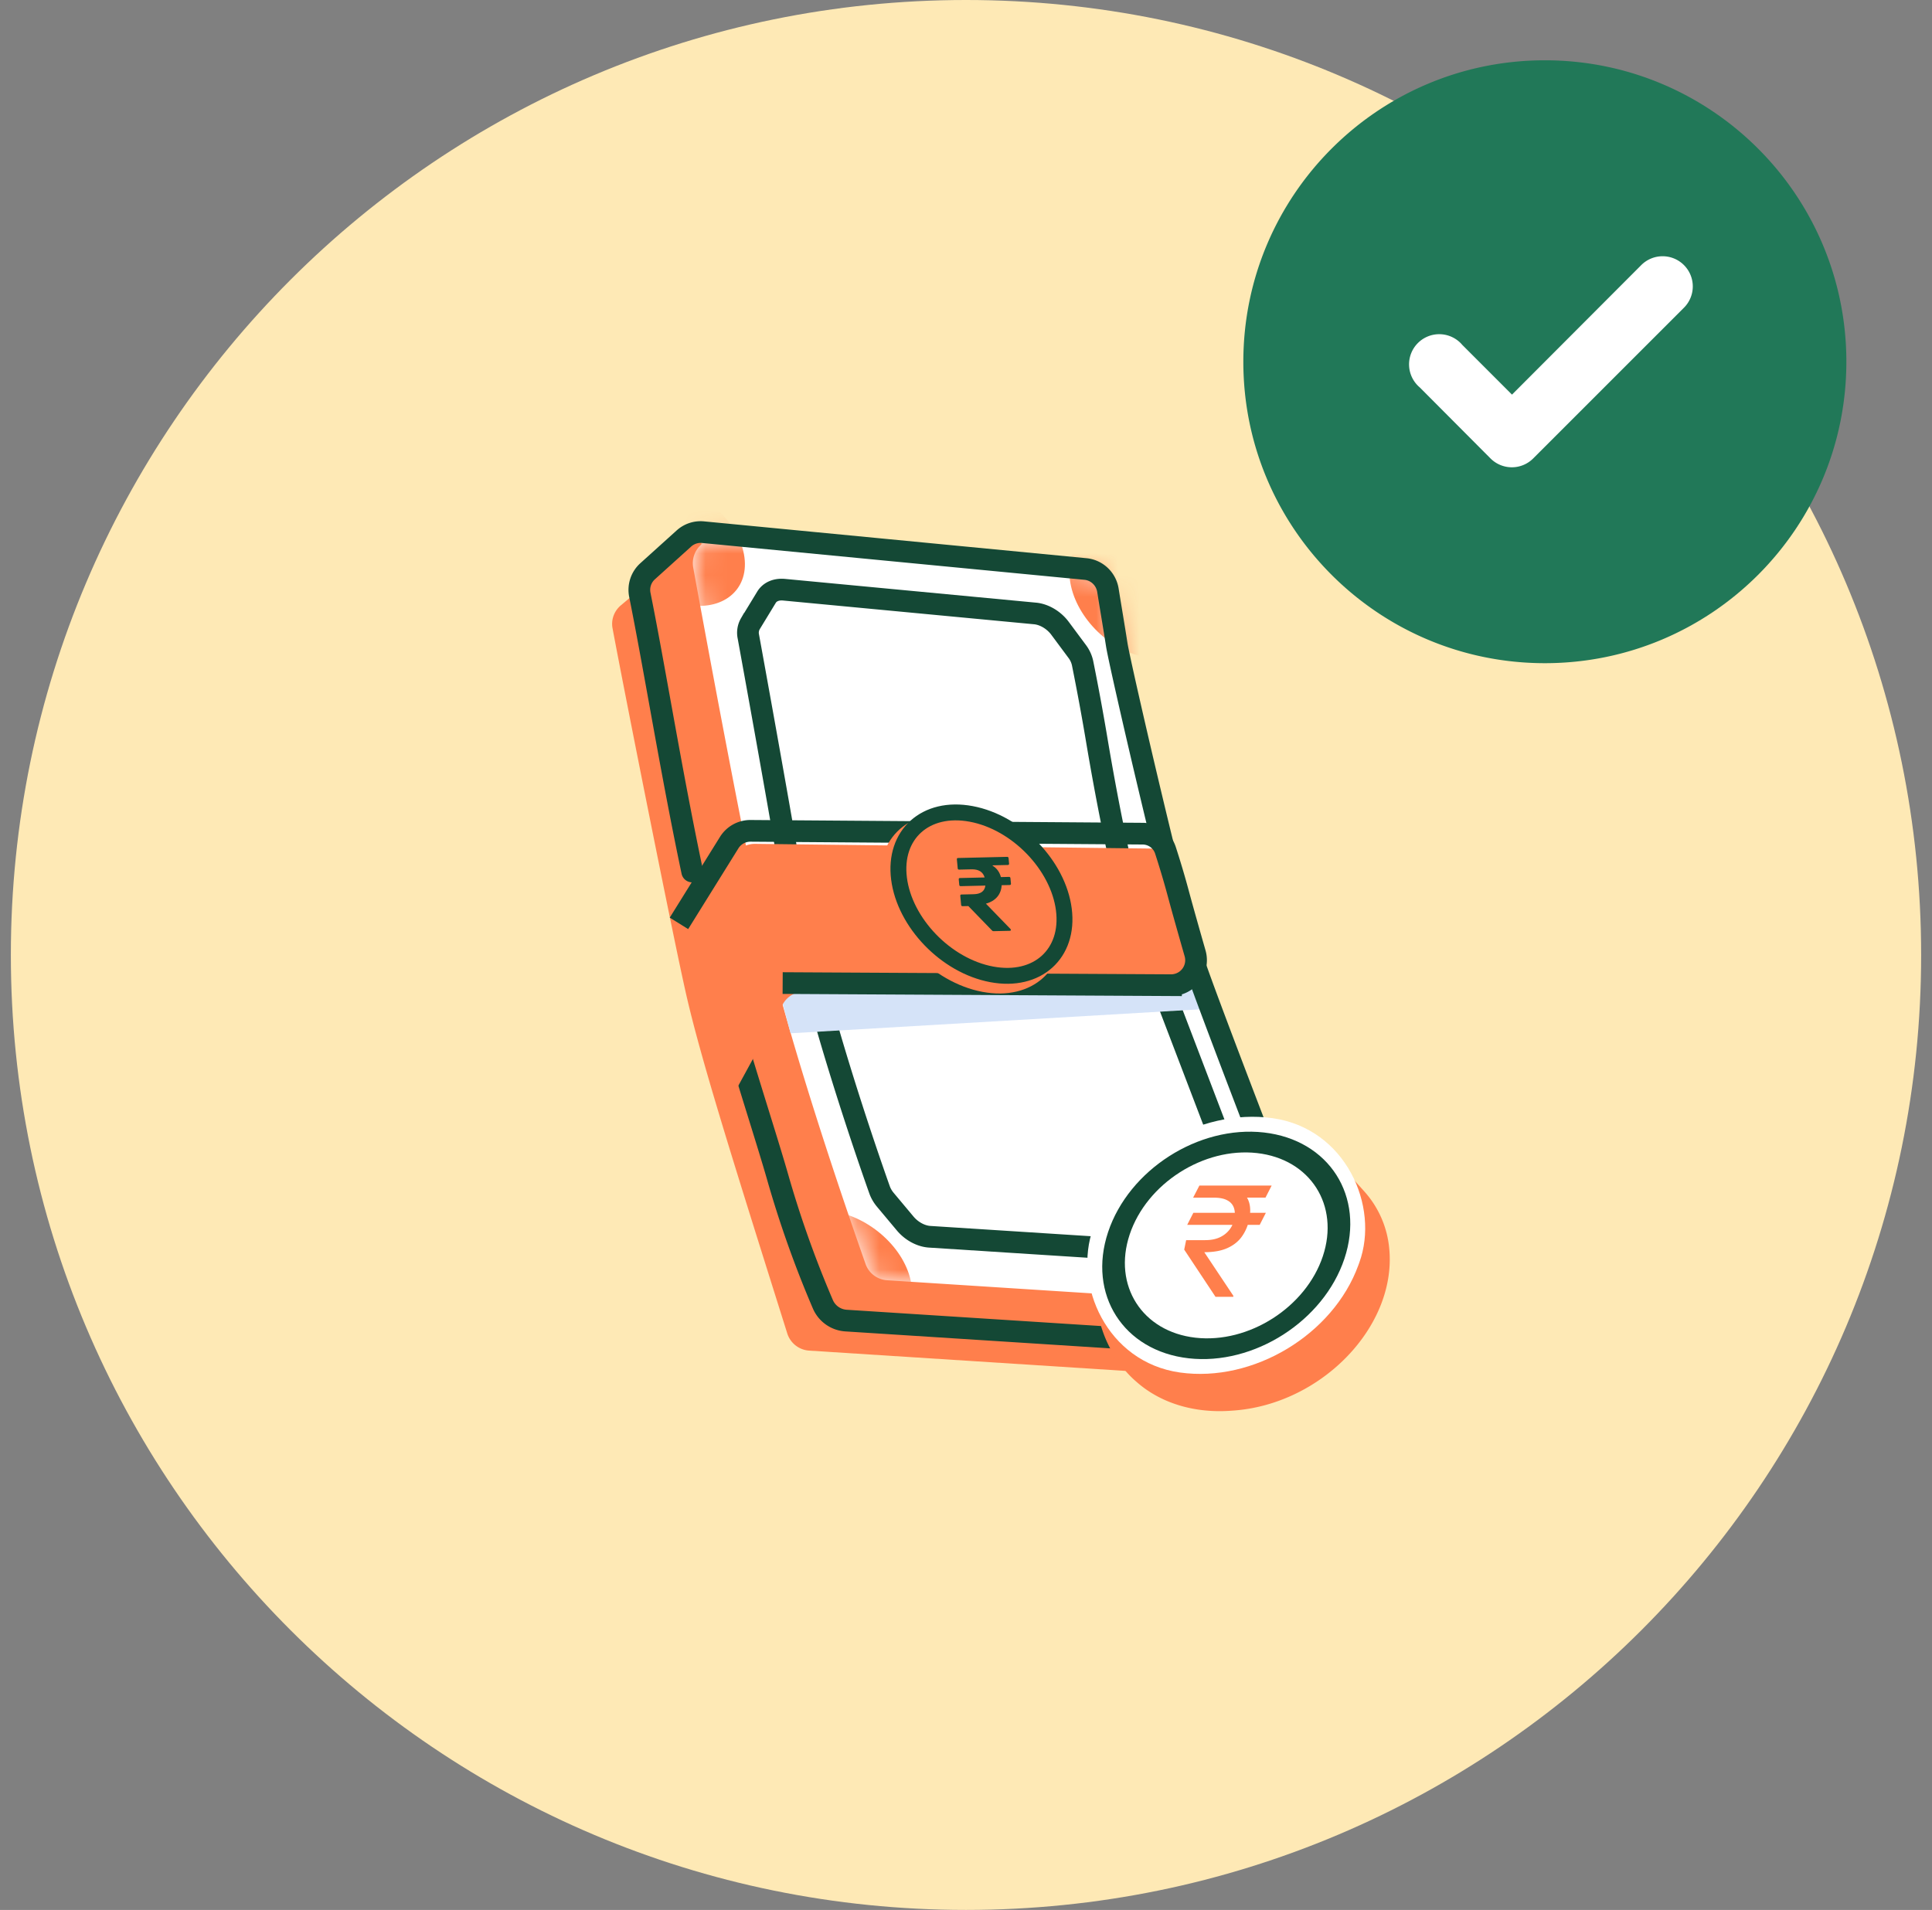
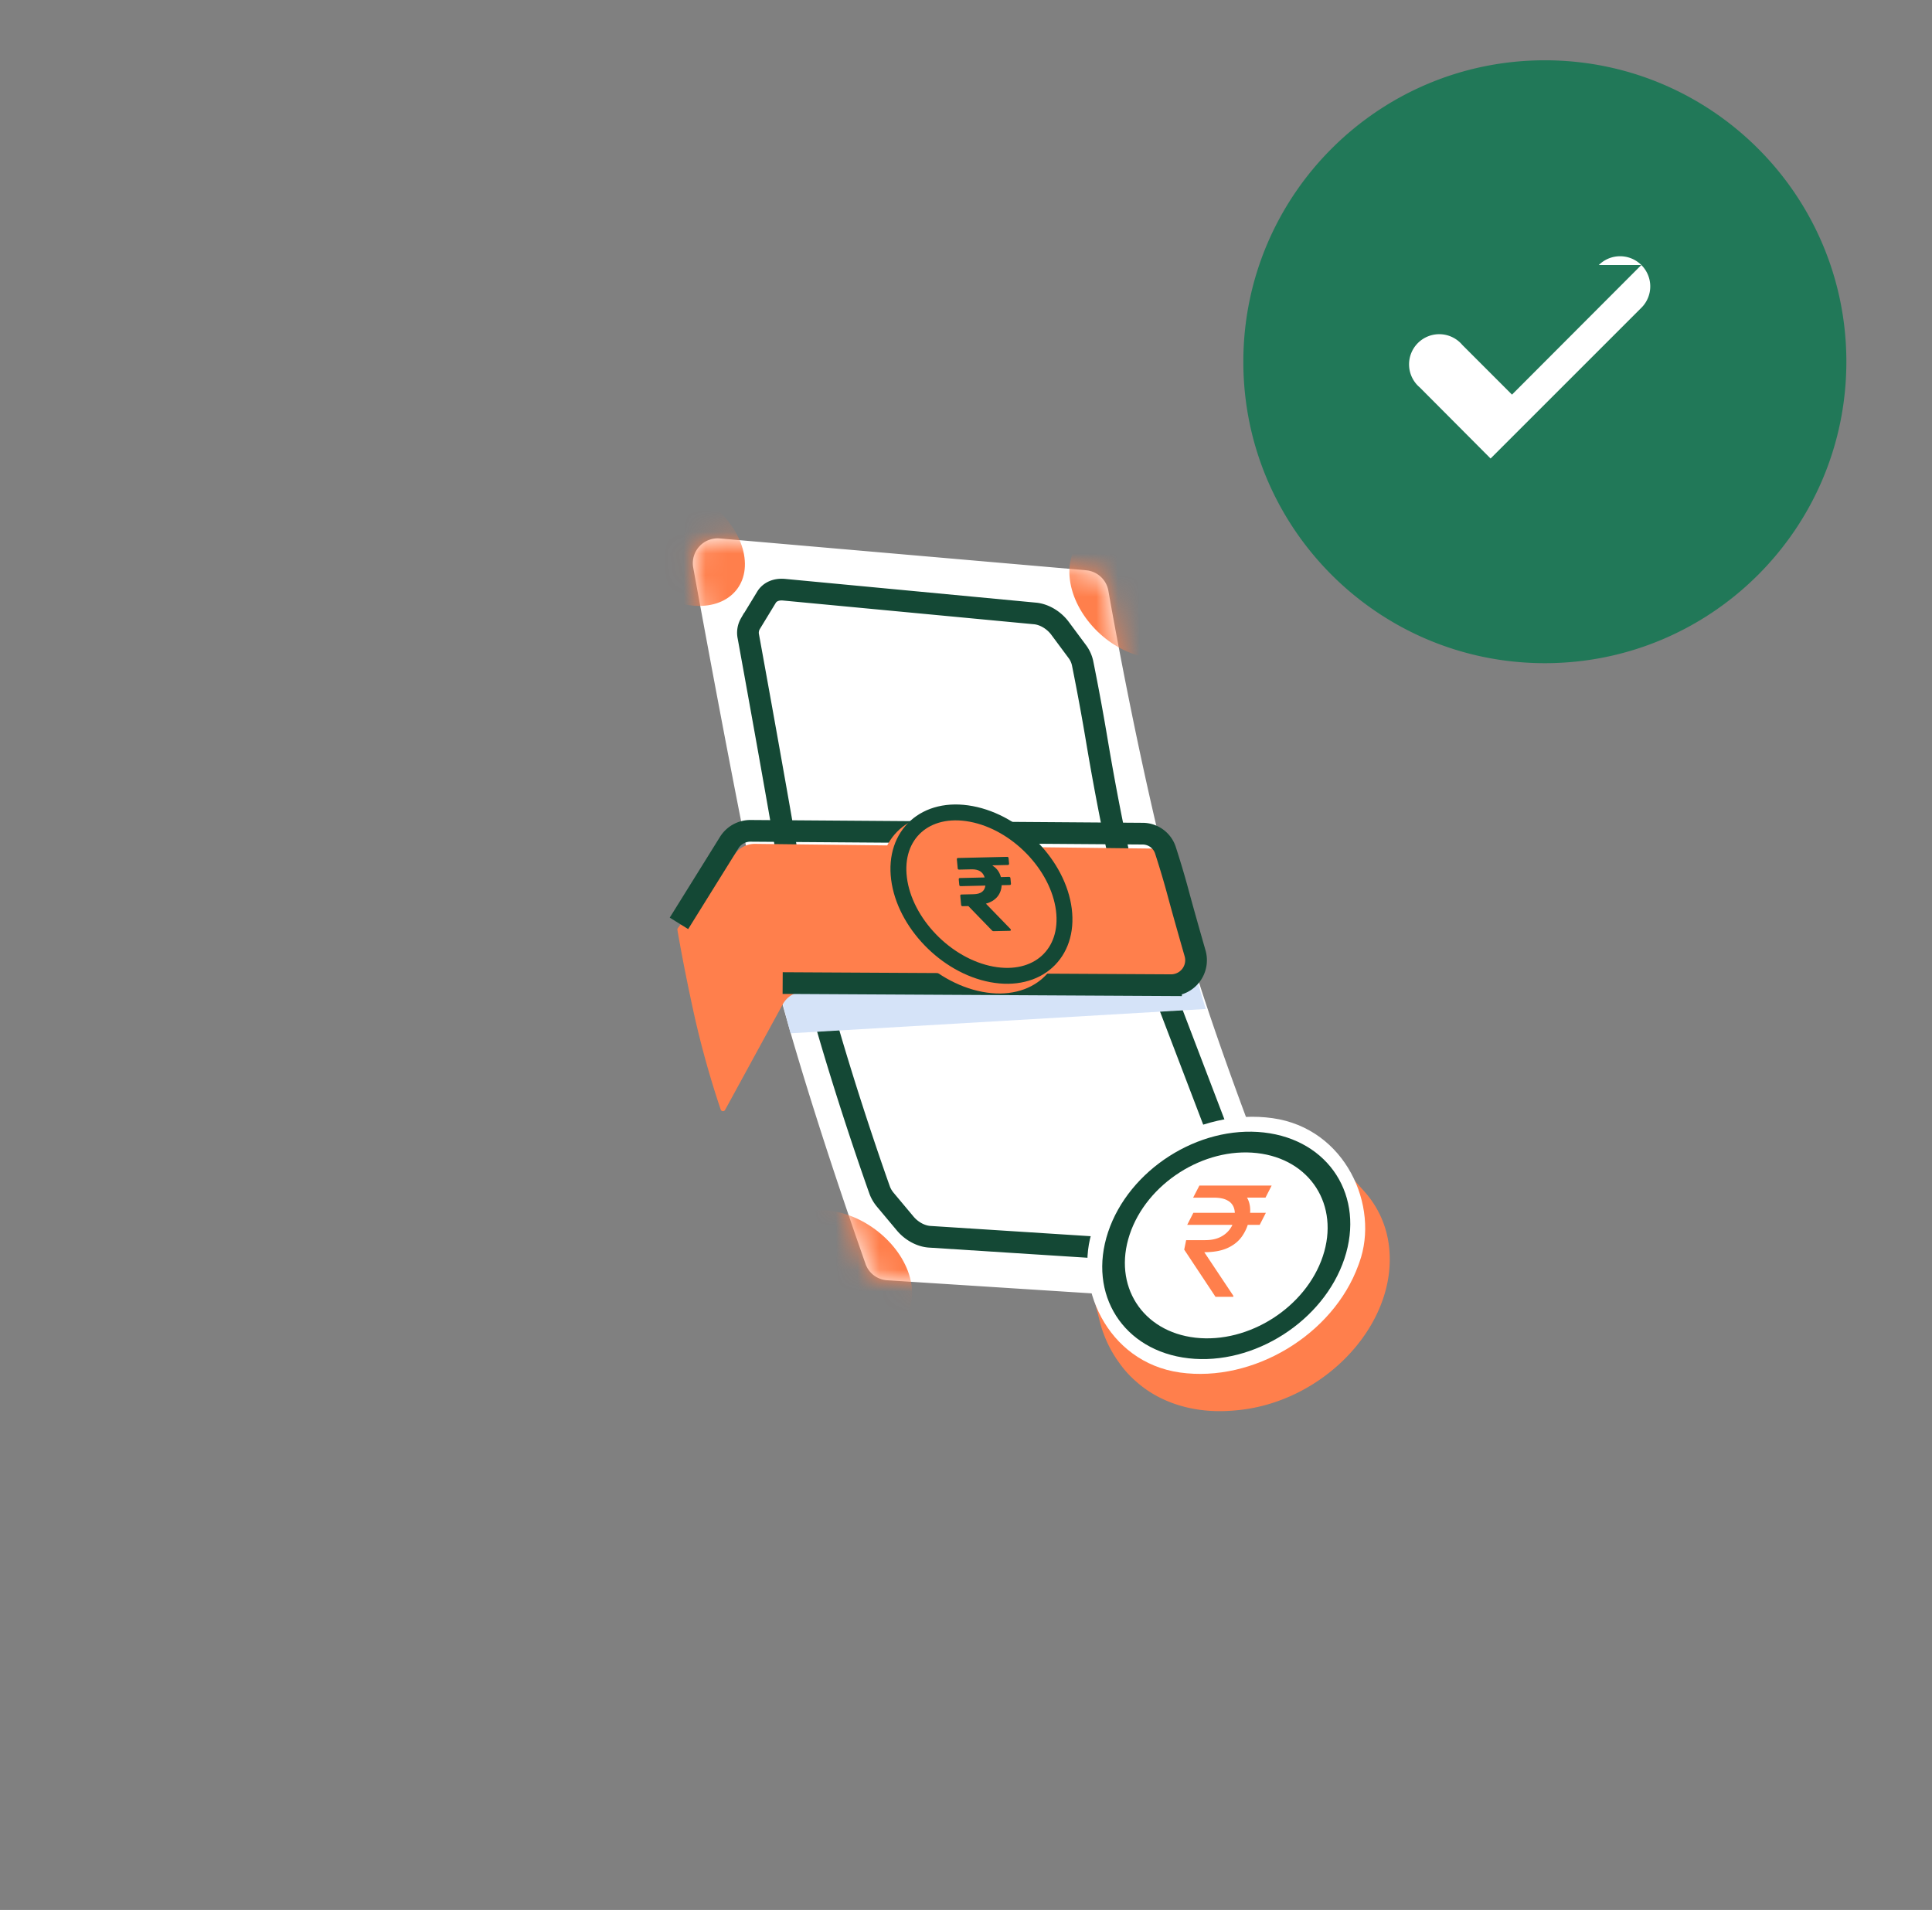
<svg xmlns="http://www.w3.org/2000/svg" width="89" height="88" fill="none">
  <rect width="100%" height="100%" fill="#808080" stroke="none" />
-   <path d="M.5 44c0-24.3 19.7-44 44-44s44 19.7 44 44-19.7 44-44 44S.5 68.3.5 44z" fill="#FEE9B5" />
-   <path d="M55.667 63.16l4.477-3.104-19.21-1.232a1.137 1.137 0 01-1.02-.818L34.92 40.764l-2.652-15.96-3.667 3.087c-.309.26-.457.66-.384 1.054.556 2.987 2.783 14.201 3.392 16.87.68 2.985 2.144 7.634 4.635 15.551l.022.07c.141.45.543.764 1.013.794l17.66 1.133c.258.016.514-.055.727-.203z" fill="#FF7F4C" />
  <path d="M51.058 27.218a1.146 1.146 0 00-1.029-.943l-16.867-1.466a1.145 1.145 0 00-1.228 1.343c.584 3.2 2.006 10.904 3.07 15.934 1.157 5.473 4.01 13.717 4.87 16.153.15.427.542.72.994.749l18.15 1.163a1.159 1.159 0 001.148-1.59c-1.36-3.337-4.342-10.87-5.821-16.253-1.586-5.772-2.863-12.692-3.287-15.09z" fill="#fff" />
  <path d="M56.82 57.482l.593-.98c.132-.22.142-.512.028-.811l-5.357-14.029c-.604-2.282-1.133-5.05-1.531-7.393a109.98 109.98 0 00-.685-3.726 1.389 1.389 0 00-.253-.538l-.782-1.053c-.283-.382-.727-.647-1.153-.687l-11.563-1.094c-.356-.033-.654.094-.807.346l-.744 1.222a.833.833 0 00-.092.591c.26 1.427 1.282 7.058 1.985 11.187.9 5.28 3.546 12.863 4.06 14.308.058.162.15.319.271.463l.909 1.086c.295.352.724.584 1.128.61l13.221.847c.341.022.624-.106.772-.35z" stroke="#144835" />
  <path d="M36.419 47.609l19.126-1.12-.825-2.746-19.717-1.481 1.416 5.347z" fill="#D5E3F8" />
  <mask id="a" style="mask-type:alpha" maskUnits="userSpaceOnUse" x="31" y="24" width="30" height="37">
    <path d="M51.058 27.219a1.146 1.146 0 00-1.029-.944L33.162 24.81a1.145 1.145 0 00-1.228 1.343c.584 3.2 2.006 10.904 3.07 15.934 1.157 5.473 4.01 13.718 4.87 16.153.15.427.542.72.994.749l18.15 1.163a1.159 1.159 0 001.148-1.59c-1.36-3.337-4.342-10.87-5.821-16.253-1.586-5.772-2.863-12.692-3.287-15.09z" fill="#fff" />
  </mask>
  <g mask="url(#a)" fill="#FF7F4C">
    <ellipse cx="3.11" cy="3.01" rx="3.11" ry="3.01" transform="matrix(-.983 -.185 .126 .992 55.02 24.871)" />
    <ellipse cx="3.11" cy="3.01" rx="3.11" ry="3.01" transform="matrix(-.983 -.185 .126 .992 64.09 57.61)" />
    <ellipse cx="3.114" cy="3.015" rx="3.114" ry="3.015" transform="matrix(-.998 -.057 .261 .965 41.13 55.946)" />
    <ellipse cx="3.11" cy="2.766" rx="3.11" ry="2.766" transform="matrix(-.983 -.185 .126 .992 33.947 22.945)" />
  </g>
-   <path d="M31.887 40.154c-.965-4.576-1.703-9.21-2.412-12.747-.08-.399.054-.811.357-1.085l1.675-1.512c.24-.216.559-.322.88-.29l17.617 1.697c.527.051.95.456 1.033.977.123.764.287 1.736.41 2.522.152.965 2.789 12.371 3.581 14.703.793 2.331 5.355 14.115 5.8 15.196.144.35-1.953 1.727-2.76 2.24a1.12 1.12 0 01-.673.171L38.96 60.845a1.248 1.248 0 01-1.057-.76 49.06 49.06 0 01-2.078-5.845c-.368-1.287-.999-3.254-1.667-5.456" stroke="#144835" stroke-linecap="round" />
  <path d="M37.044 45.68l17.812-.308a.112.112 0 00.112-.115c-.013-.445-.082-2.115-.427-3.423-.344-1.3-.703-2.369-.8-2.654a.112.112 0 00-.106-.075L34.79 38.88a1.148 1.148 0 00-.923.448l-2.639 3.431a.113.113 0 00-.022.088c.05.3.335 1.945.808 4.066a43.469 43.469 0 001.185 4.208c.032.094.158.103.205.016l2.652-4.859c.198-.362.575-.59.988-.598zM50.479 57.275c.823-2.741 3.74-4.843 6.724-4.843h.742c1.726 0 3.255.626 4.257 1.743l.652.726a4.557 4.557 0 011.144 2.639c.34 3.58-3.128 7.172-7.2 7.453l-.116.008c-1.639.114-3.151-.335-4.24-1.257l-.056-.048a4.8 4.8 0 01-.795-.858l-.056-.078a5.522 5.522 0 01-.872-1.878l-.271-1.07c-.203-.8-.173-1.671.087-2.537z" fill="#FF7F4C" />
  <rect width="12.336" height="12.467" rx="6.168" transform="matrix(.99 .139 -.342 .94 52.515 50.662)" fill="#fff" />
  <path d="M58.314 55.879l-.284.556h-3.34l.284-.556h3.34zm-2.32 3.872l-1.442-2.175.089-.437h.878c.254 0 .473-.041.656-.123a1.2 1.2 0 00.45-.342c.115-.143.191-.304.23-.482.042-.2.04-.374-.008-.525a.6.6 0 00-.299-.355c-.15-.087-.36-.13-.635-.13h-.95l.288-.557h.78c.418 0 .75.063.994.187.248.122.414.3.498.535.085.235.092.519.02.852-.06.286-.171.543-.332.771-.159.225-.38.403-.664.532-.282.129-.639.193-1.07.193l1.342 2.014-.009.042h-.817zm2.586-5.126l-.284.556h-2.692l.284-.556h2.692z" fill="#FF7F4C" />
  <ellipse cx="4.976" cy="4.982" rx="4.976" ry="4.982" transform="matrix(.994 .112 -.316 .949 53.117 52.096)" stroke="#144835" />
  <path d="M36.054 45.295l17.889.097a1.15 1.15 0 001.11-1.467c-.255-.89-.57-1.999-.781-2.783-.21-.78-.426-1.477-.586-1.97a1.107 1.107 0 00-1.052-.761l-18.059-.13a1.147 1.147 0 00-.982.54l-2.316 3.723" stroke="#144835" />
  <ellipse cx="4.228" cy="4.092" rx="4.228" ry="4.092" transform="matrix(-.983 -.185 .126 .992 48.38 38.363)" fill="#FF7F4C" />
  <path d="M45.76 42.904c-.024 0-.044-.009-.067-.038l-1.085-1.119-.268.006c-.039.001-.06-.023-.064-.057l-.04-.422c-.003-.035.015-.06.054-.06l.565-.013c.326-.008.504-.139.538-.398l-1.14.027c-.038 0-.06-.023-.063-.057l-.024-.258c-.004-.038.014-.058.053-.06l1.14-.026c-.079-.261-.28-.383-.612-.375l-.565.013c-.038 0-.06-.018-.063-.052l-.04-.423c-.003-.039.015-.059.053-.06l2.265-.053c.034 0 .06.018.064.057l.024.258c.003.034-.019.059-.053.06l-.706.016.002.02c.19.112.32.294.38.522l.375-.01c.035 0 .06.019.064.058l.024.257c.004.034-.018.06-.053.06l-.375.009c-.023.424-.278.727-.726.85l1.135 1.171c.033.039.017.078-.032.08l-.76.017z" fill="#144835" />
  <path d="M41.415 40.484c.258 2.03 2.159 4.013 4.267 4.409 2.107.395 3.584-.953 3.326-2.984-.258-2.03-2.158-4.013-4.266-4.408-2.108-.396-3.585.953-3.327 2.983z" stroke="#144835" stroke-width=".732" />
  <circle cx="71.5" cy="16" r="10" fill="#fff" />
-   <path fill-rule="evenodd" clip-rule="evenodd" d="M71.165 30.556c7.671 0 13.89-6.218 13.89-13.889 0-7.67-6.219-13.889-13.89-13.889-7.67 0-13.889 6.219-13.889 13.89 0 7.67 6.219 13.888 13.89 13.888zm4.446-18.346l-5.959 5.972-2.291-2.292a1.39 1.39 0 10-1.959 1.959l3.264 3.277a1.389 1.389 0 001.959 0l6.944-6.944a1.388 1.388 0 000-1.972 1.389 1.389 0 00-1.958 0z" fill="#217858" />
+   <path fill-rule="evenodd" clip-rule="evenodd" d="M71.165 30.556c7.671 0 13.89-6.218 13.89-13.889 0-7.67-6.219-13.889-13.89-13.889-7.67 0-13.889 6.219-13.889 13.89 0 7.67 6.219 13.888 13.89 13.888zm4.446-18.346l-5.959 5.972-2.291-2.292a1.39 1.39 0 10-1.959 1.959l3.264 3.277l6.944-6.944a1.388 1.388 0 000-1.972 1.389 1.389 0 00-1.958 0z" fill="#217858" />
</svg>